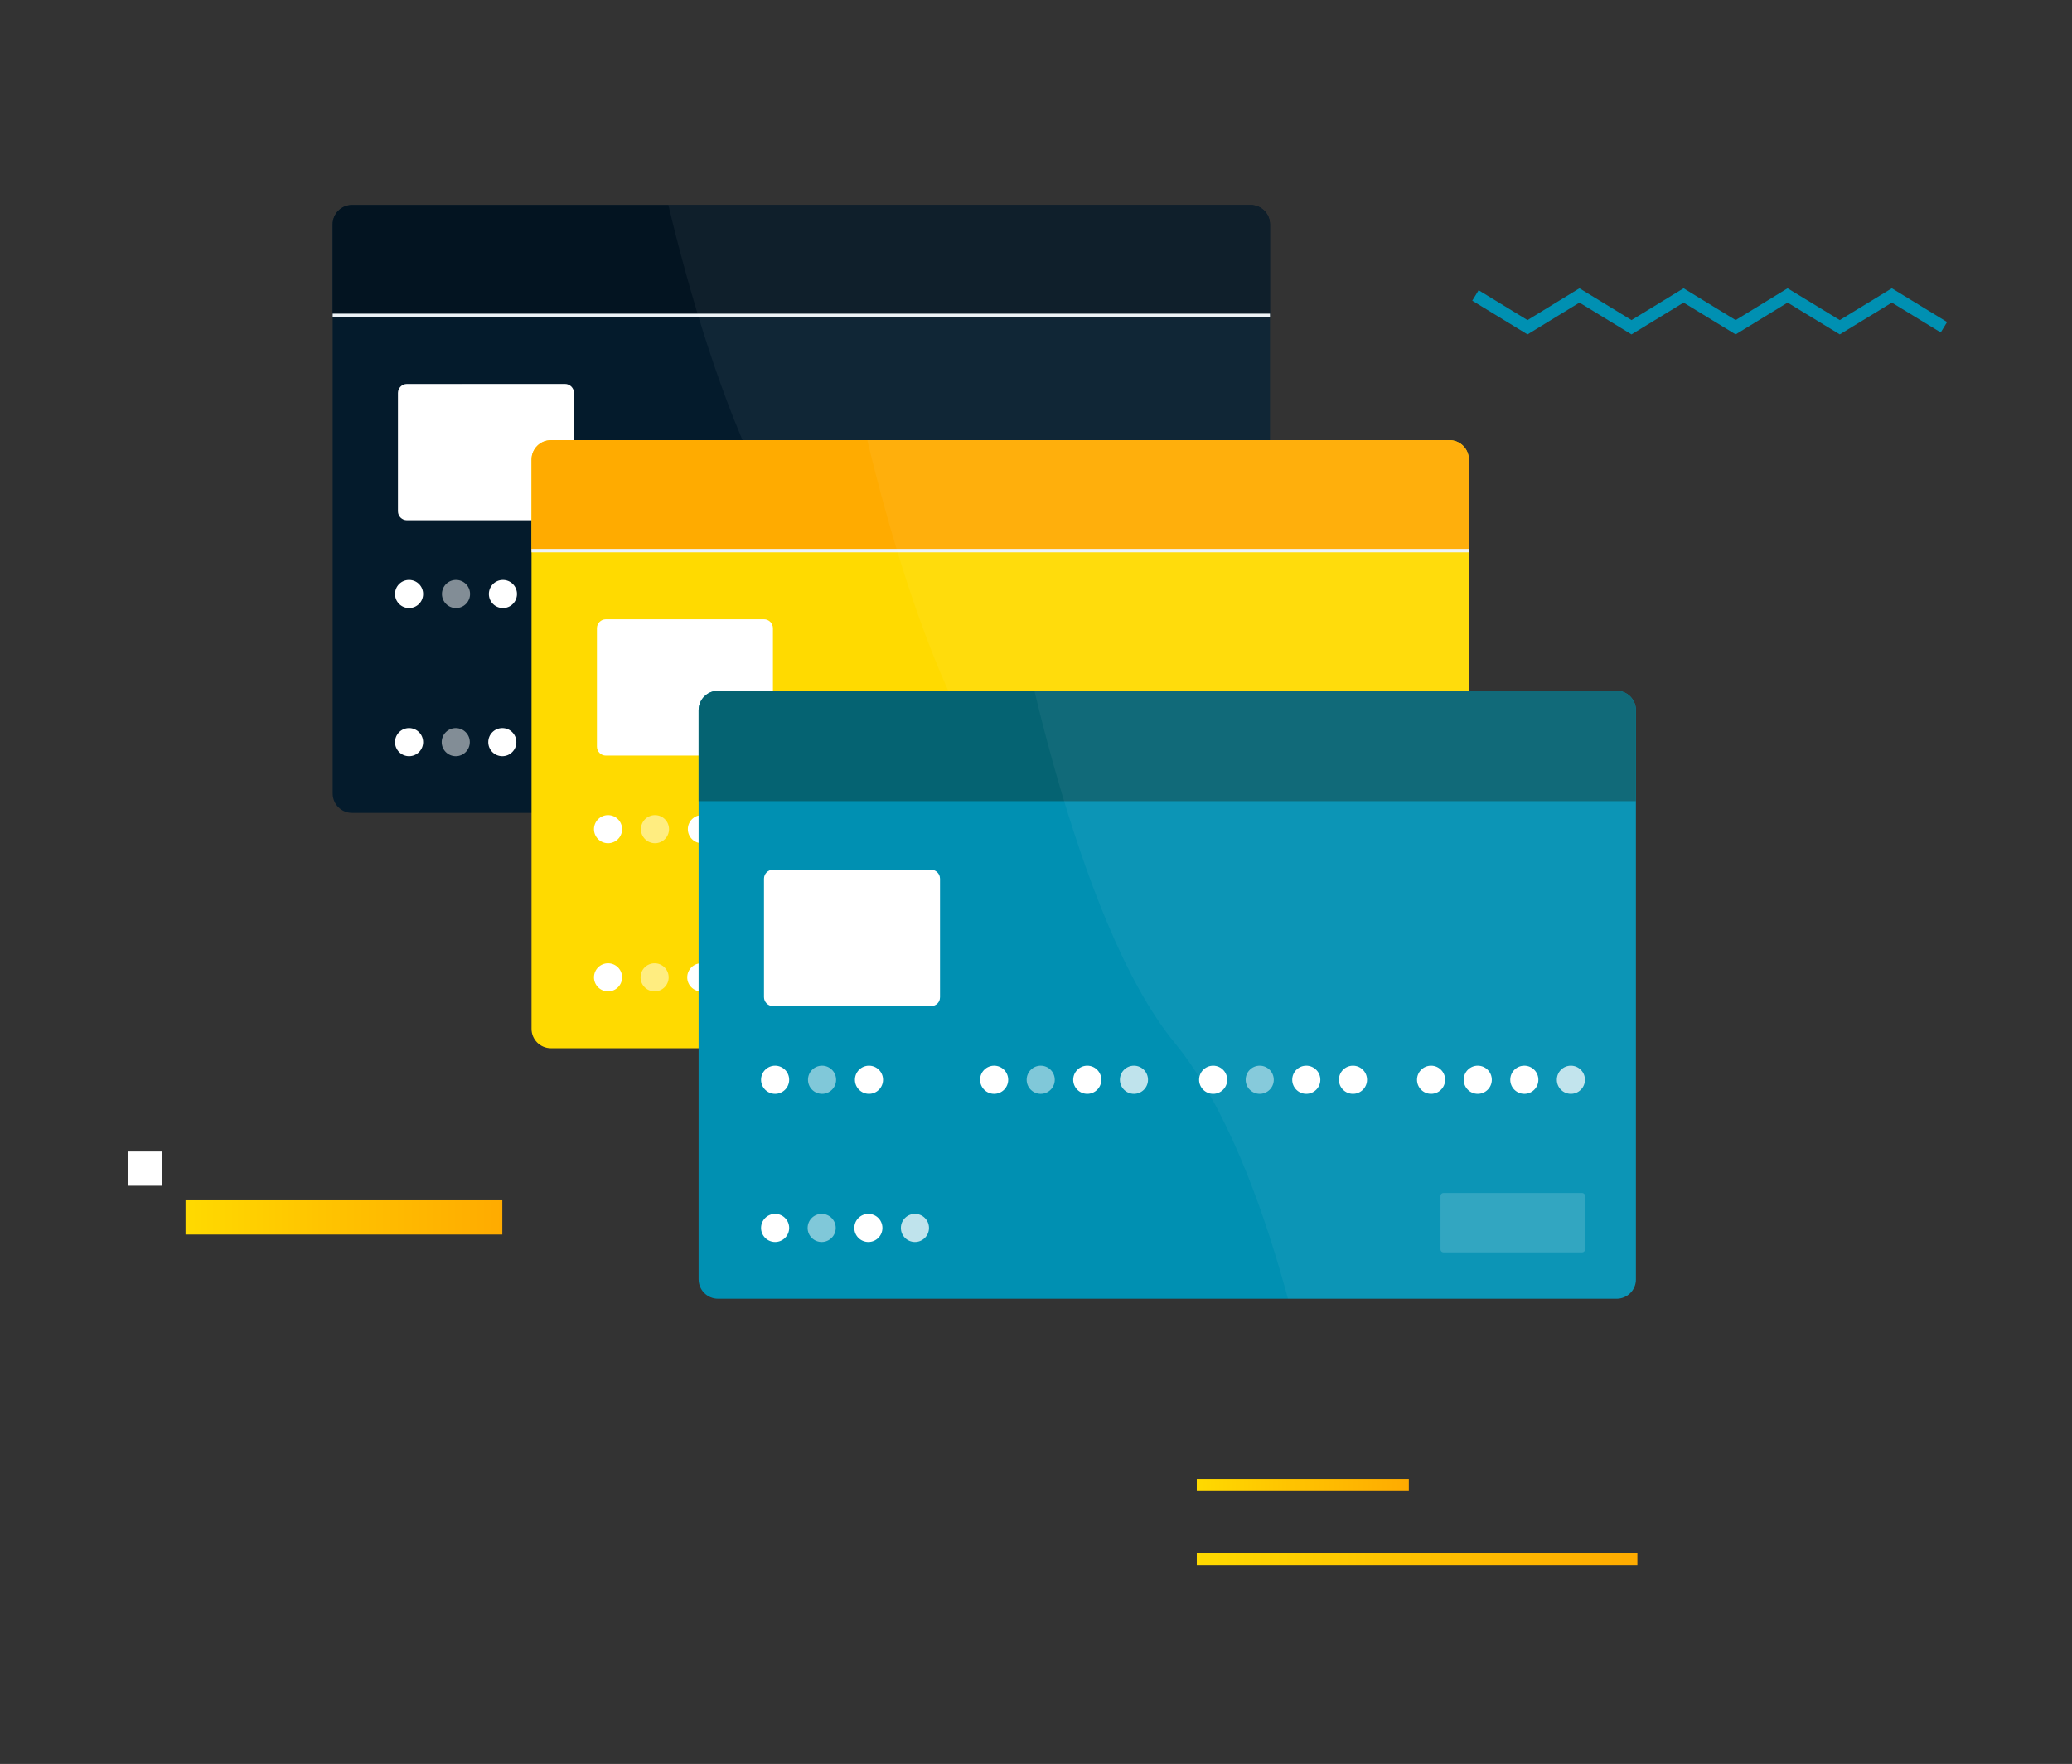
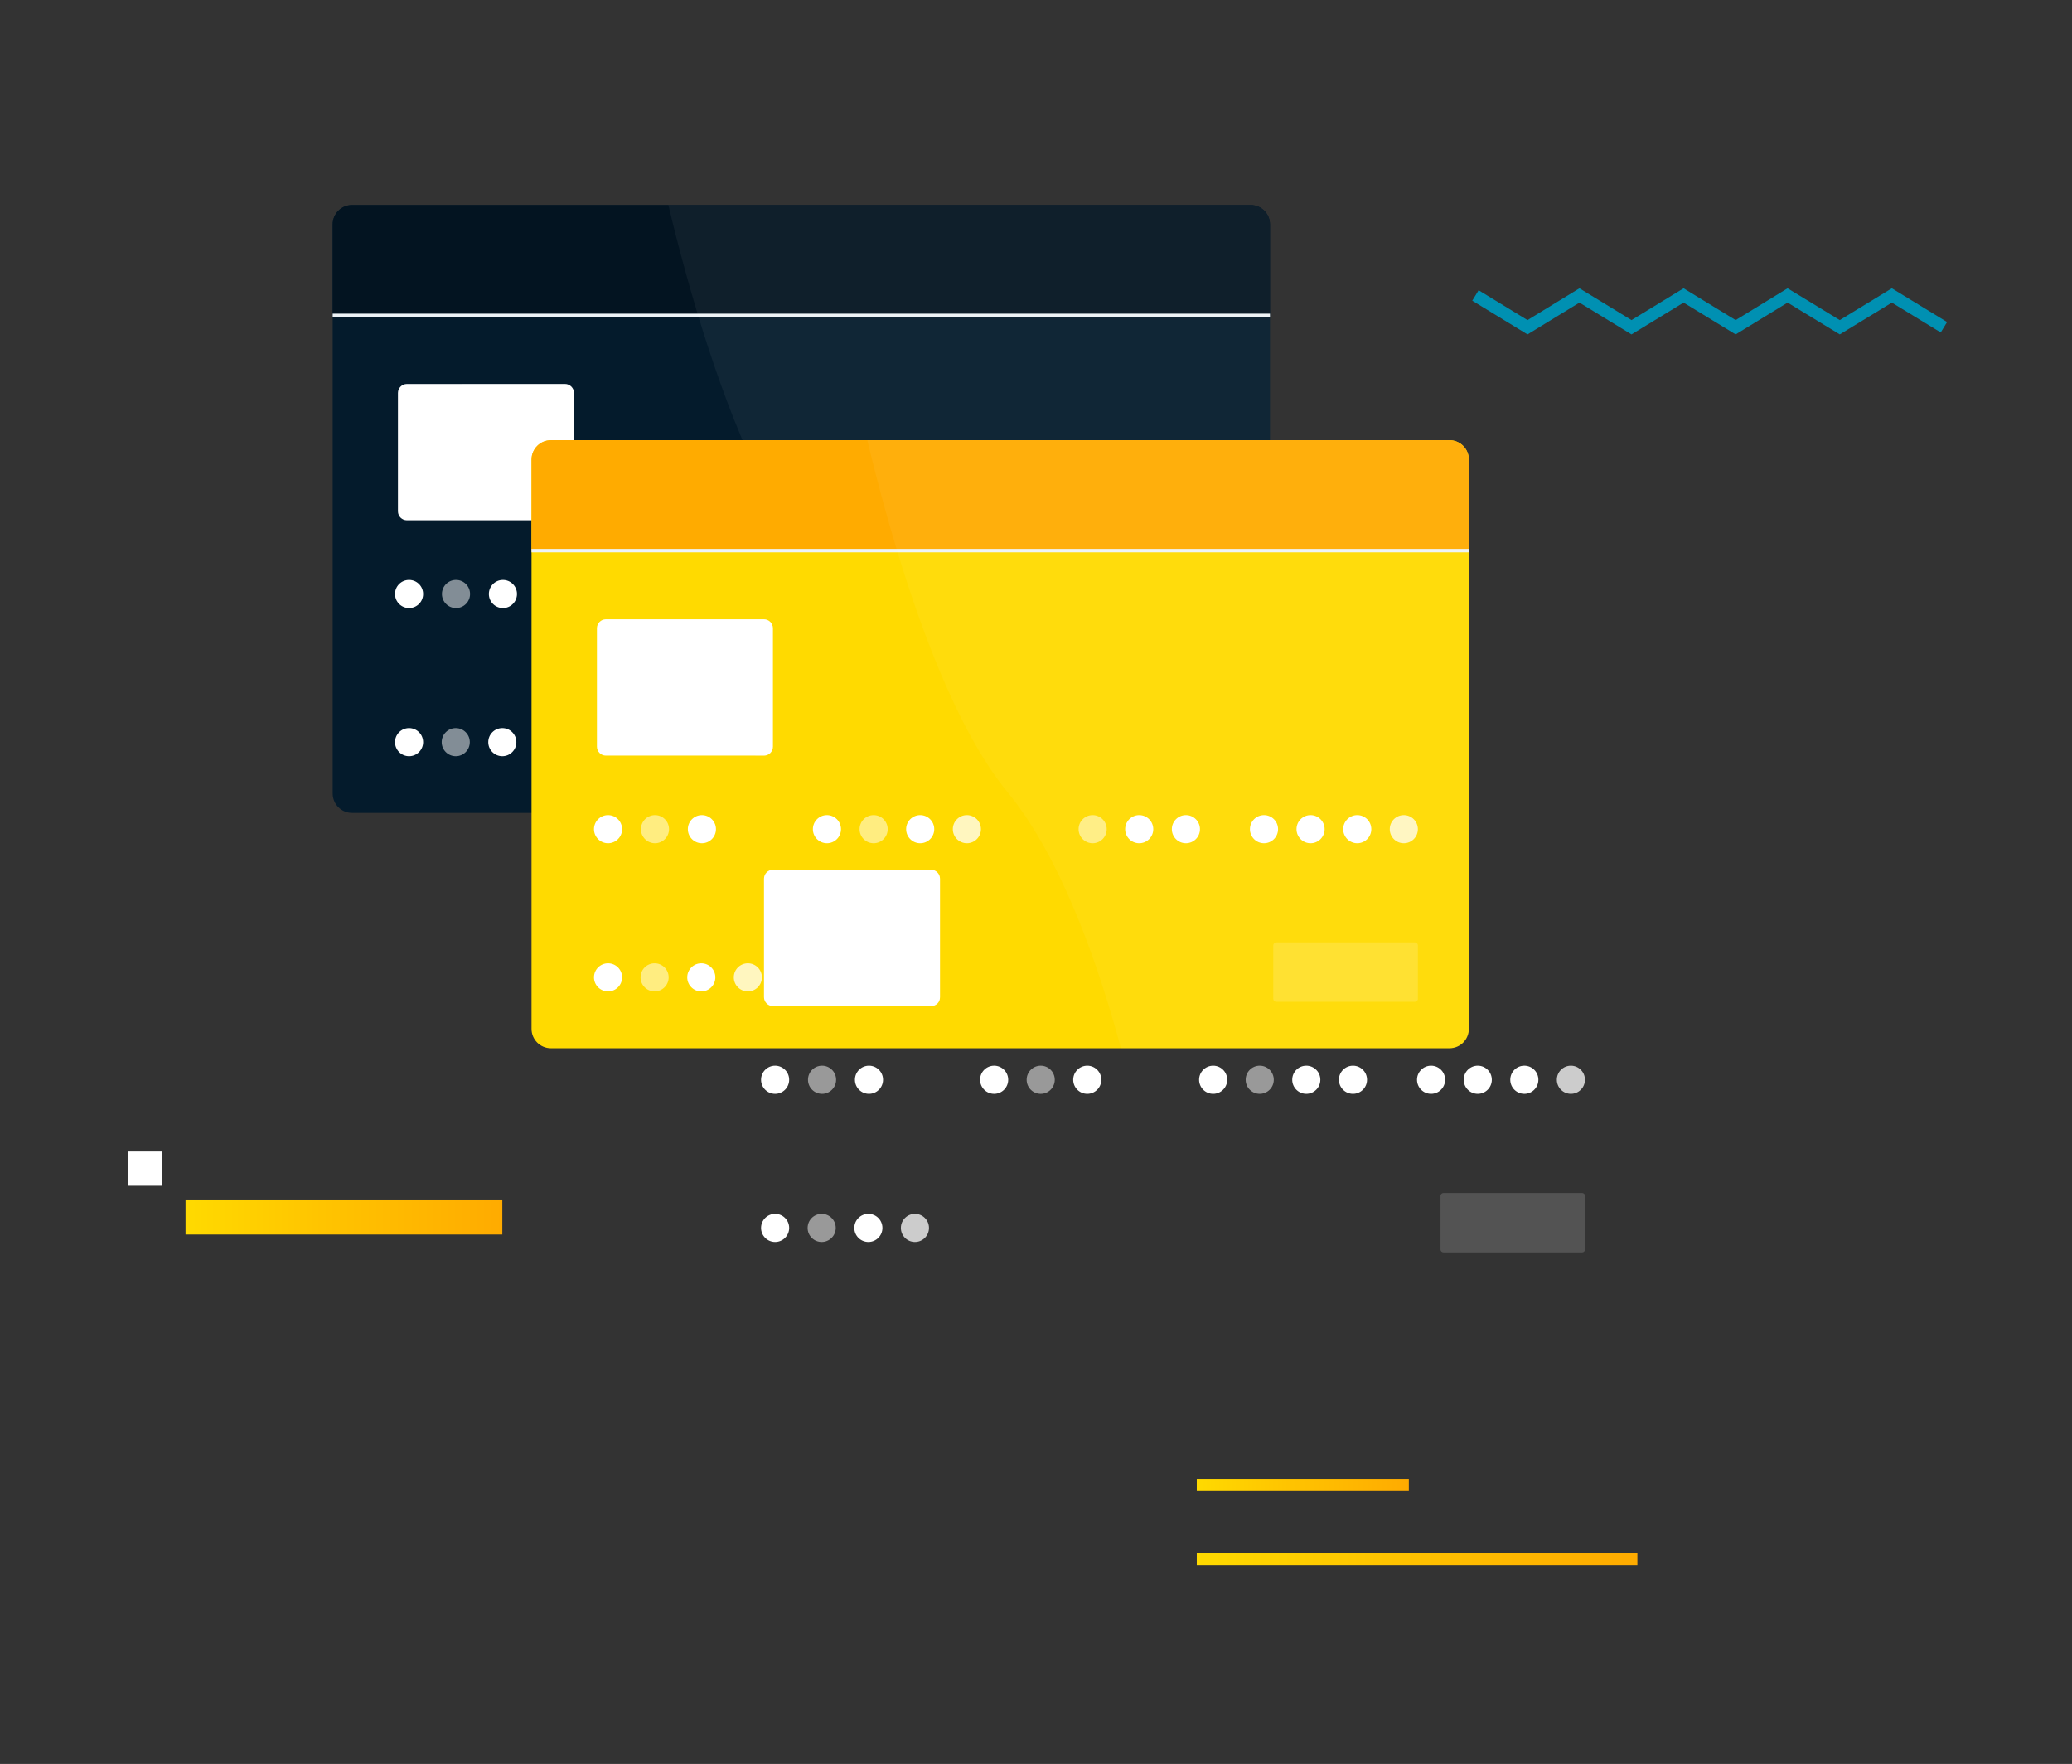
<svg xmlns="http://www.w3.org/2000/svg" xmlns:xlink="http://www.w3.org/1999/xlink" version="1.1" id="Camada_1" x="0px" y="0px" viewBox="0 0 169.53 144.3" style="enable-background:new 0 0 169.53 144.3;" xml:space="preserve">
  <rect x="0" y="0" width="169.53" height="144.3" fill="#333333" stroke="none" />
  <style type="text/css">
	
		.st0{clip-path:url(#Card_00000165194241198788672010000003676773214535667895_);fill:#031421;stroke:#EDF3F7;stroke-width:0.281;stroke-miterlimit:10;}
	.st1{opacity:0.05;clip-path:url(#Card_00000165194241198788672010000003676773214535667895_);fill:#FFFFFF;}
	.st2{opacity:0.16;clip-path:url(#marcadagua_00000144324505657809776390000005908091073971962810_);fill:#FFFFFF;}
	.st3{fill:#FFFFFF;}
	.st4{opacity:0.5;fill:#FFFFFF;}
	.st5{opacity:0.75;fill:#FFFFFF;}
	.st6{opacity:0.16;fill:#FFFFFF;}
	
		.st7{clip-path:url(#Card_00000176765306025462109320000007907284089557515392_);fill:#FFAB00;stroke:#EDF3F7;stroke-width:0.281;stroke-miterlimit:10;}
	.st8{opacity:0.05;clip-path:url(#Card_00000176765306025462109320000007907284089557515392_);fill:#FFFFFF;}
	.st9{opacity:0.16;clip-path:url(#marcadagua_00000008138224013605371660000007252049877272137874_);fill:#FFFFFF;}
	.st10{clip-path:url(#Card_00000085946247069403195550000005451015263044505491_);fill:#056372;}
	.st11{opacity:0.05;clip-path:url(#Card_00000085946247069403195550000005451015263044505491_);fill:#FFFFFF;}
	.st12{opacity:0.16;clip-path:url(#marcadagua_00000029728188245802421960000002469748558471331475_);fill:#FFFFFF;}
	.st13{fill:url(#SVGID_1_);}
	.st14{fill:none;stroke:#0090B2;stroke-miterlimit:10;}
	.st15{fill:none;stroke:url(#SVGID_00000132810056697704355950000006149003894695273631_);stroke-miterlimit:10;}
	.st16{fill:none;stroke:url(#SVGID_00000092418937979347941180000006558671501056569023_);stroke-miterlimit:10;}
</style>
  <g>
    <g>
      <g>
        <defs>
          <path id="Card_00000116935041142351193120000015442465103463993017_" d="M102.32,66.5H28.81c-0.88,0-1.59-0.71-1.59-1.59V18.36      c0-0.88,0.71-1.59,1.59-1.59h73.51c0.88,0,1.59,0.71,1.59,1.59v46.55C103.91,65.79,103.2,66.5,102.32,66.5z" />
        </defs>
        <use xlink:href="#Card_00000116935041142351193120000015442465103463993017_" style="overflow:visible;fill:#041B2C;" />
        <clipPath id="Card_00000028285631306404572790000010479222824619856316_">
          <use xlink:href="#Card_00000116935041142351193120000015442465103463993017_" style="overflow:visible;" />
        </clipPath>
        <rect x="24.9" y="14.93" style="clip-path:url(#Card_00000028285631306404572790000010479222824619856316_);fill:#031421;stroke:#EDF3F7;stroke-width:0.281;stroke-miterlimit:10;" width="87.71" height="10.87" />
        <path style="opacity:0.05;clip-path:url(#Card_00000028285631306404572790000010479222824619856316_);fill:#FFFFFF;" d="     M53.19,9.88c0,0,4.69,25.62,12.98,35.7s11.8,32.44,11.8,32.44h28.09V9.58L53.19,9.88z" />
      </g>
      <g>
        <defs>
          <path id="marcadagua_00000072961190602252801840000001185853327558679984_" d="M46.23,42.56H33.29c-0.4,0-0.73-0.33-0.73-0.73      v-9.69c0-0.4,0.33-0.73,0.73-0.73h12.94c0.4,0,0.73,0.33,0.73,0.73v9.69C46.97,42.23,46.64,42.56,46.23,42.56z" />
        </defs>
        <use xlink:href="#marcadagua_00000072961190602252801840000001185853327558679984_" style="overflow:visible;opacity:0.5;fill:#FFFFFF;" />
        <clipPath id="marcadagua_00000178887268321253344010000005552995055870606007_">
          <use xlink:href="#marcadagua_00000072961190602252801840000001185853327558679984_" style="overflow:visible;opacity:0.5;" />
        </clipPath>
        <path style="opacity:0.16;clip-path:url(#marcadagua_00000178887268321253344010000005552995055870606007_);fill:#FFFFFF;" d="     M37.33,30.38c0,0,1.79,4.58,4.07,6.3s5.46,8.45,5.46,8.45l8.02,0.71l-1.04-18.5L37.33,30.38z" />
      </g>
      <circle class="st3" cx="33.47" cy="48.59" r="1.15" />
      <circle class="st4" cx="37.31" cy="48.59" r="1.15" />
      <circle class="st3" cx="41.15" cy="48.59" r="1.15" />
      <circle class="st3" cx="51.39" cy="48.59" r="1.15" />
      <circle class="st4" cx="55.2" cy="48.59" r="1.15" />
      <circle class="st3" cx="59.02" cy="48.59" r="1.15" />
      <circle class="st5" cx="62.83" cy="48.59" r="1.15" />
      <g>
        <circle class="st3" cx="33.47" cy="60.71" r="1.15" />
        <circle class="st4" cx="37.29" cy="60.71" r="1.15" />
        <circle class="st3" cx="41.1" cy="60.71" r="1.15" />
        <circle class="st5" cx="44.91" cy="60.71" r="1.15" />
      </g>
      <circle class="st3" cx="69.31" cy="48.59" r="1.15" />
      <circle class="st4" cx="73.12" cy="48.59" r="1.15" />
      <circle class="st3" cx="76.94" cy="48.59" r="1.15" />
      <circle class="st3" cx="80.75" cy="48.59" r="1.15" />
      <circle class="st3" cx="87.14" cy="48.59" r="1.15" />
      <circle class="st3" cx="90.96" cy="48.59" r="1.15" />
      <circle class="st3" cx="94.77" cy="48.59" r="1.15" />
      <circle class="st5" cx="98.59" cy="48.59" r="1.15" />
      <path id="Visa_00000010291788905197037930000017741036038098360469_" class="st6" d="M99.5,62.71H88.15    c-0.13,0-0.24-0.11-0.24-0.24v-4.38c0-0.13,0.11-0.24,0.24-0.24H99.5c0.13,0,0.24,0.11,0.24,0.24v4.38    C99.73,62.6,99.63,62.71,99.5,62.71z" />
    </g>
    <g>
      <g>
        <g>
          <defs>
            <path id="Card_00000022545914657137786450000016166149982880775553_" d="M118.59,85.75H45.08c-0.88,0-1.59-0.71-1.59-1.59V37.6       c0-0.88,0.71-1.59,1.59-1.59h73.51c0.88,0,1.59,0.71,1.59,1.59v46.55C120.19,85.03,119.48,85.75,118.59,85.75z" />
          </defs>
          <use xlink:href="#Card_00000022545914657137786450000016166149982880775553_" style="overflow:visible;fill:#FFDA00;" />
          <clipPath id="Card_00000118362024326359714690000011717571114374991273_">
            <use xlink:href="#Card_00000022545914657137786450000016166149982880775553_" style="overflow:visible;" />
          </clipPath>
          <rect x="41.18" y="34.17" style="clip-path:url(#Card_00000118362024326359714690000011717571114374991273_);fill:#FFAB00;stroke:#EDF3F7;stroke-width:0.281;stroke-miterlimit:10;" width="87.71" height="10.87" />
          <path style="opacity:0.05;clip-path:url(#Card_00000118362024326359714690000011717571114374991273_);fill:#FFFFFF;" d="      M69.47,29.12c0,0,4.69,25.62,12.98,35.7s11.8,32.44,11.8,32.44h28.09V28.82L69.47,29.12z" />
        </g>
        <g>
          <defs>
            <path id="marcadagua_00000085936608448516864710000004384654033648732544_" d="M62.51,61.81H49.57c-0.4,0-0.73-0.33-0.73-0.73       v-9.69c0-0.4,0.33-0.73,0.73-0.73h12.94c0.4,0,0.73,0.33,0.73,0.73v9.69C63.24,61.48,62.92,61.81,62.51,61.81z" />
          </defs>
          <use xlink:href="#marcadagua_00000085936608448516864710000004384654033648732544_" style="overflow:visible;opacity:0.5;fill:#FFFFFF;" />
          <clipPath id="marcadagua_00000025432671396296803610000007833134640463881914_">
            <use xlink:href="#marcadagua_00000085936608448516864710000004384654033648732544_" style="overflow:visible;opacity:0.5;" />
          </clipPath>
          <path style="opacity:0.16;clip-path:url(#marcadagua_00000025432671396296803610000007833134640463881914_);fill:#FFFFFF;" d="      M53.61,49.63c0,0,1.79,4.58,4.07,6.3c2.29,1.72,5.46,8.45,5.46,8.45l8.02,0.71l-1.04-18.5L53.61,49.63z" />
        </g>
        <circle class="st3" cx="49.75" cy="67.83" r="1.15" />
        <circle class="st4" cx="53.59" cy="67.83" r="1.15" />
        <circle class="st3" cx="57.43" cy="67.83" r="1.15" />
        <circle class="st3" cx="67.66" cy="67.83" r="1.15" />
        <circle class="st4" cx="71.48" cy="67.83" r="1.15" />
        <circle class="st3" cx="75.29" cy="67.83" r="1.15" />
        <circle class="st5" cx="79.11" cy="67.83" r="1.15" />
        <g>
          <circle class="st3" cx="49.75" cy="79.95" r="1.15" />
          <circle class="st4" cx="53.56" cy="79.95" r="1.15" />
          <circle class="st3" cx="57.38" cy="79.95" r="1.15" />
          <circle class="st5" cx="61.19" cy="79.95" r="1.15" />
        </g>
-         <circle class="st3" cx="85.58" cy="67.83" r="1.15" />
        <circle class="st4" cx="89.4" cy="67.83" r="1.15" />
        <circle class="st3" cx="93.21" cy="67.83" r="1.15" />
        <circle class="st3" cx="97.03" cy="67.83" r="1.15" />
        <circle class="st3" cx="103.42" cy="67.83" r="1.15" />
        <circle class="st3" cx="107.23" cy="67.83" r="1.15" />
        <circle class="st3" cx="111.05" cy="67.83" r="1.15" />
        <circle class="st5" cx="114.86" cy="67.83" r="1.15" />
        <path id="Visa_00000047741771601981497570000012620411996997398662_" class="st6" d="M115.77,81.95h-11.35     c-0.13,0-0.24-0.11-0.24-0.24v-4.38c0-0.13,0.11-0.24,0.24-0.24h11.35c0.13,0,0.24,0.11,0.24,0.24v4.38     C116.01,81.85,115.9,81.95,115.77,81.95z" />
      </g>
    </g>
    <g>
      <g>
        <g>
          <defs>
-             <path id="Card_00000024697352175416343180000000873572767137314729_" d="M132.27,106.24H58.75c-0.88,0-1.59-0.71-1.59-1.59       V58.1c0-0.88,0.71-1.59,1.59-1.59h73.51c0.88,0,1.59,0.71,1.59,1.59v46.55C133.86,105.53,133.15,106.24,132.27,106.24z" />
-           </defs>
+             </defs>
          <use xlink:href="#Card_00000024697352175416343180000000873572767137314729_" style="overflow:visible;fill:#0090B2;" />
          <clipPath id="Card_00000129194132278980317350000002632145020504443281_">
            <use xlink:href="#Card_00000024697352175416343180000000873572767137314729_" style="overflow:visible;" />
          </clipPath>
          <rect x="54.85" y="54.67" style="clip-path:url(#Card_00000129194132278980317350000002632145020504443281_);fill:#056372;" width="87.71" height="10.87" />
          <path style="opacity:0.05;clip-path:url(#Card_00000129194132278980317350000002632145020504443281_);fill:#FFFFFF;" d="      M83.14,49.62c0,0,4.69,25.62,12.98,35.7s11.8,32.44,11.8,32.44h28.09V49.32L83.14,49.62z" />
        </g>
        <g>
          <defs>
            <path id="marcadagua_00000114043788602835505800000005702757163519107485_" d="M76.18,82.3H63.24c-0.4,0-0.73-0.33-0.73-0.73       v-9.69c0-0.4,0.33-0.73,0.73-0.73h12.94c0.4,0,0.73,0.33,0.73,0.73v9.69C76.92,81.98,76.59,82.3,76.18,82.3z" />
          </defs>
          <use xlink:href="#marcadagua_00000114043788602835505800000005702757163519107485_" style="overflow:visible;opacity:0.5;fill:#FFFFFF;" />
          <clipPath id="marcadagua_00000105396584515950785010000005467022748993972135_">
            <use xlink:href="#marcadagua_00000114043788602835505800000005702757163519107485_" style="overflow:visible;opacity:0.5;" />
          </clipPath>
          <path style="opacity:0.16;clip-path:url(#marcadagua_00000105396584515950785010000005467022748993972135_);fill:#FFFFFF;" d="      M67.28,70.12c0,0,1.79,4.58,4.07,6.3c2.29,1.72,5.46,8.45,5.46,8.45l8.02,0.71l-1.04-18.5L67.28,70.12z" />
        </g>
        <circle class="st3" cx="63.42" cy="88.33" r="1.15" />
        <circle class="st4" cx="67.26" cy="88.33" r="1.15" />
        <circle class="st3" cx="71.1" cy="88.33" r="1.15" />
        <circle class="st3" cx="81.34" cy="88.33" r="1.15" />
        <circle class="st4" cx="85.15" cy="88.33" r="1.15" />
        <circle class="st3" cx="88.96" cy="88.33" r="1.15" />
-         <circle class="st5" cx="92.78" cy="88.33" r="1.15" />
        <g>
          <circle class="st3" cx="63.42" cy="100.45" r="1.15" />
          <circle class="st4" cx="67.23" cy="100.45" r="1.15" />
          <circle class="st3" cx="71.05" cy="100.45" r="1.15" />
          <circle class="st5" cx="74.86" cy="100.45" r="1.15" />
        </g>
        <circle class="st3" cx="99.26" cy="88.33" r="1.15" />
        <circle class="st4" cx="103.07" cy="88.33" r="1.15" />
        <circle class="st3" cx="106.88" cy="88.33" r="1.15" />
        <circle class="st3" cx="110.7" cy="88.33" r="1.15" />
        <circle class="st3" cx="117.09" cy="88.33" r="1.15" />
        <circle class="st3" cx="120.91" cy="88.33" r="1.15" />
        <circle class="st3" cx="124.72" cy="88.33" r="1.15" />
        <circle class="st5" cx="128.53" cy="88.33" r="1.15" />
        <path id="Visa_00000152227632637820482530000001613430479982250155_" class="st6" d="M129.45,102.45H118.1     c-0.13,0-0.24-0.11-0.24-0.24v-4.38c0-0.13,0.11-0.24,0.24-0.24h11.35c0.13,0,0.24,0.11,0.24,0.24v4.38     C129.68,102.35,129.58,102.45,129.45,102.45z" />
      </g>
    </g>
    <g>
      <linearGradient id="SVGID_1_" gradientUnits="userSpaceOnUse" x1="15.18" y1="99.591" x2="41.1" y2="99.591">
        <stop offset="0" style="stop-color:#FFDA00" />
        <stop offset="0.43" style="stop-color:#FFC400" />
        <stop offset="1" style="stop-color:#FFAB00" />
      </linearGradient>
      <rect x="15.18" y="98.19" class="st13" width="25.92" height="2.8" />
      <rect x="10.48" y="94.2" class="st3" width="2.8" height="2.8" />
    </g>
    <g>
      <polyline class="st14" points="120.72,24.17 124.98,26.77 129.23,24.17 133.49,26.77 137.75,24.17 142.01,26.77 146.26,24.17     150.53,26.77 154.79,24.17 159.05,26.77   " />
    </g>
    <linearGradient id="SVGID_00000130610038027645911060000007761799425470825386_" gradientUnits="userSpaceOnUse" x1="97.918" y1="121.477" x2="115.273" y2="121.477">
      <stop offset="0" style="stop-color:#FFDA00" />
      <stop offset="0.43" style="stop-color:#FFC400" />
      <stop offset="1" style="stop-color:#FFAB00" />
    </linearGradient>
    <line style="fill:none;stroke:url(#SVGID_00000130610038027645911060000007761799425470825386_);stroke-miterlimit:10;" x1="115.27" y1="121.48" x2="97.92" y2="121.48" />
    <linearGradient id="SVGID_00000102523203224778408570000014058801280396236162_" gradientUnits="userSpaceOnUse" x1="97.918" y1="127.541" x2="133.972" y2="127.541">
      <stop offset="0" style="stop-color:#FFDA00" />
      <stop offset="0.43" style="stop-color:#FFC400" />
      <stop offset="1" style="stop-color:#FFAB00" />
    </linearGradient>
    <line style="fill:none;stroke:url(#SVGID_00000102523203224778408570000014058801280396236162_);stroke-miterlimit:10;" x1="133.97" y1="127.54" x2="97.92" y2="127.54" />
  </g>
</svg>